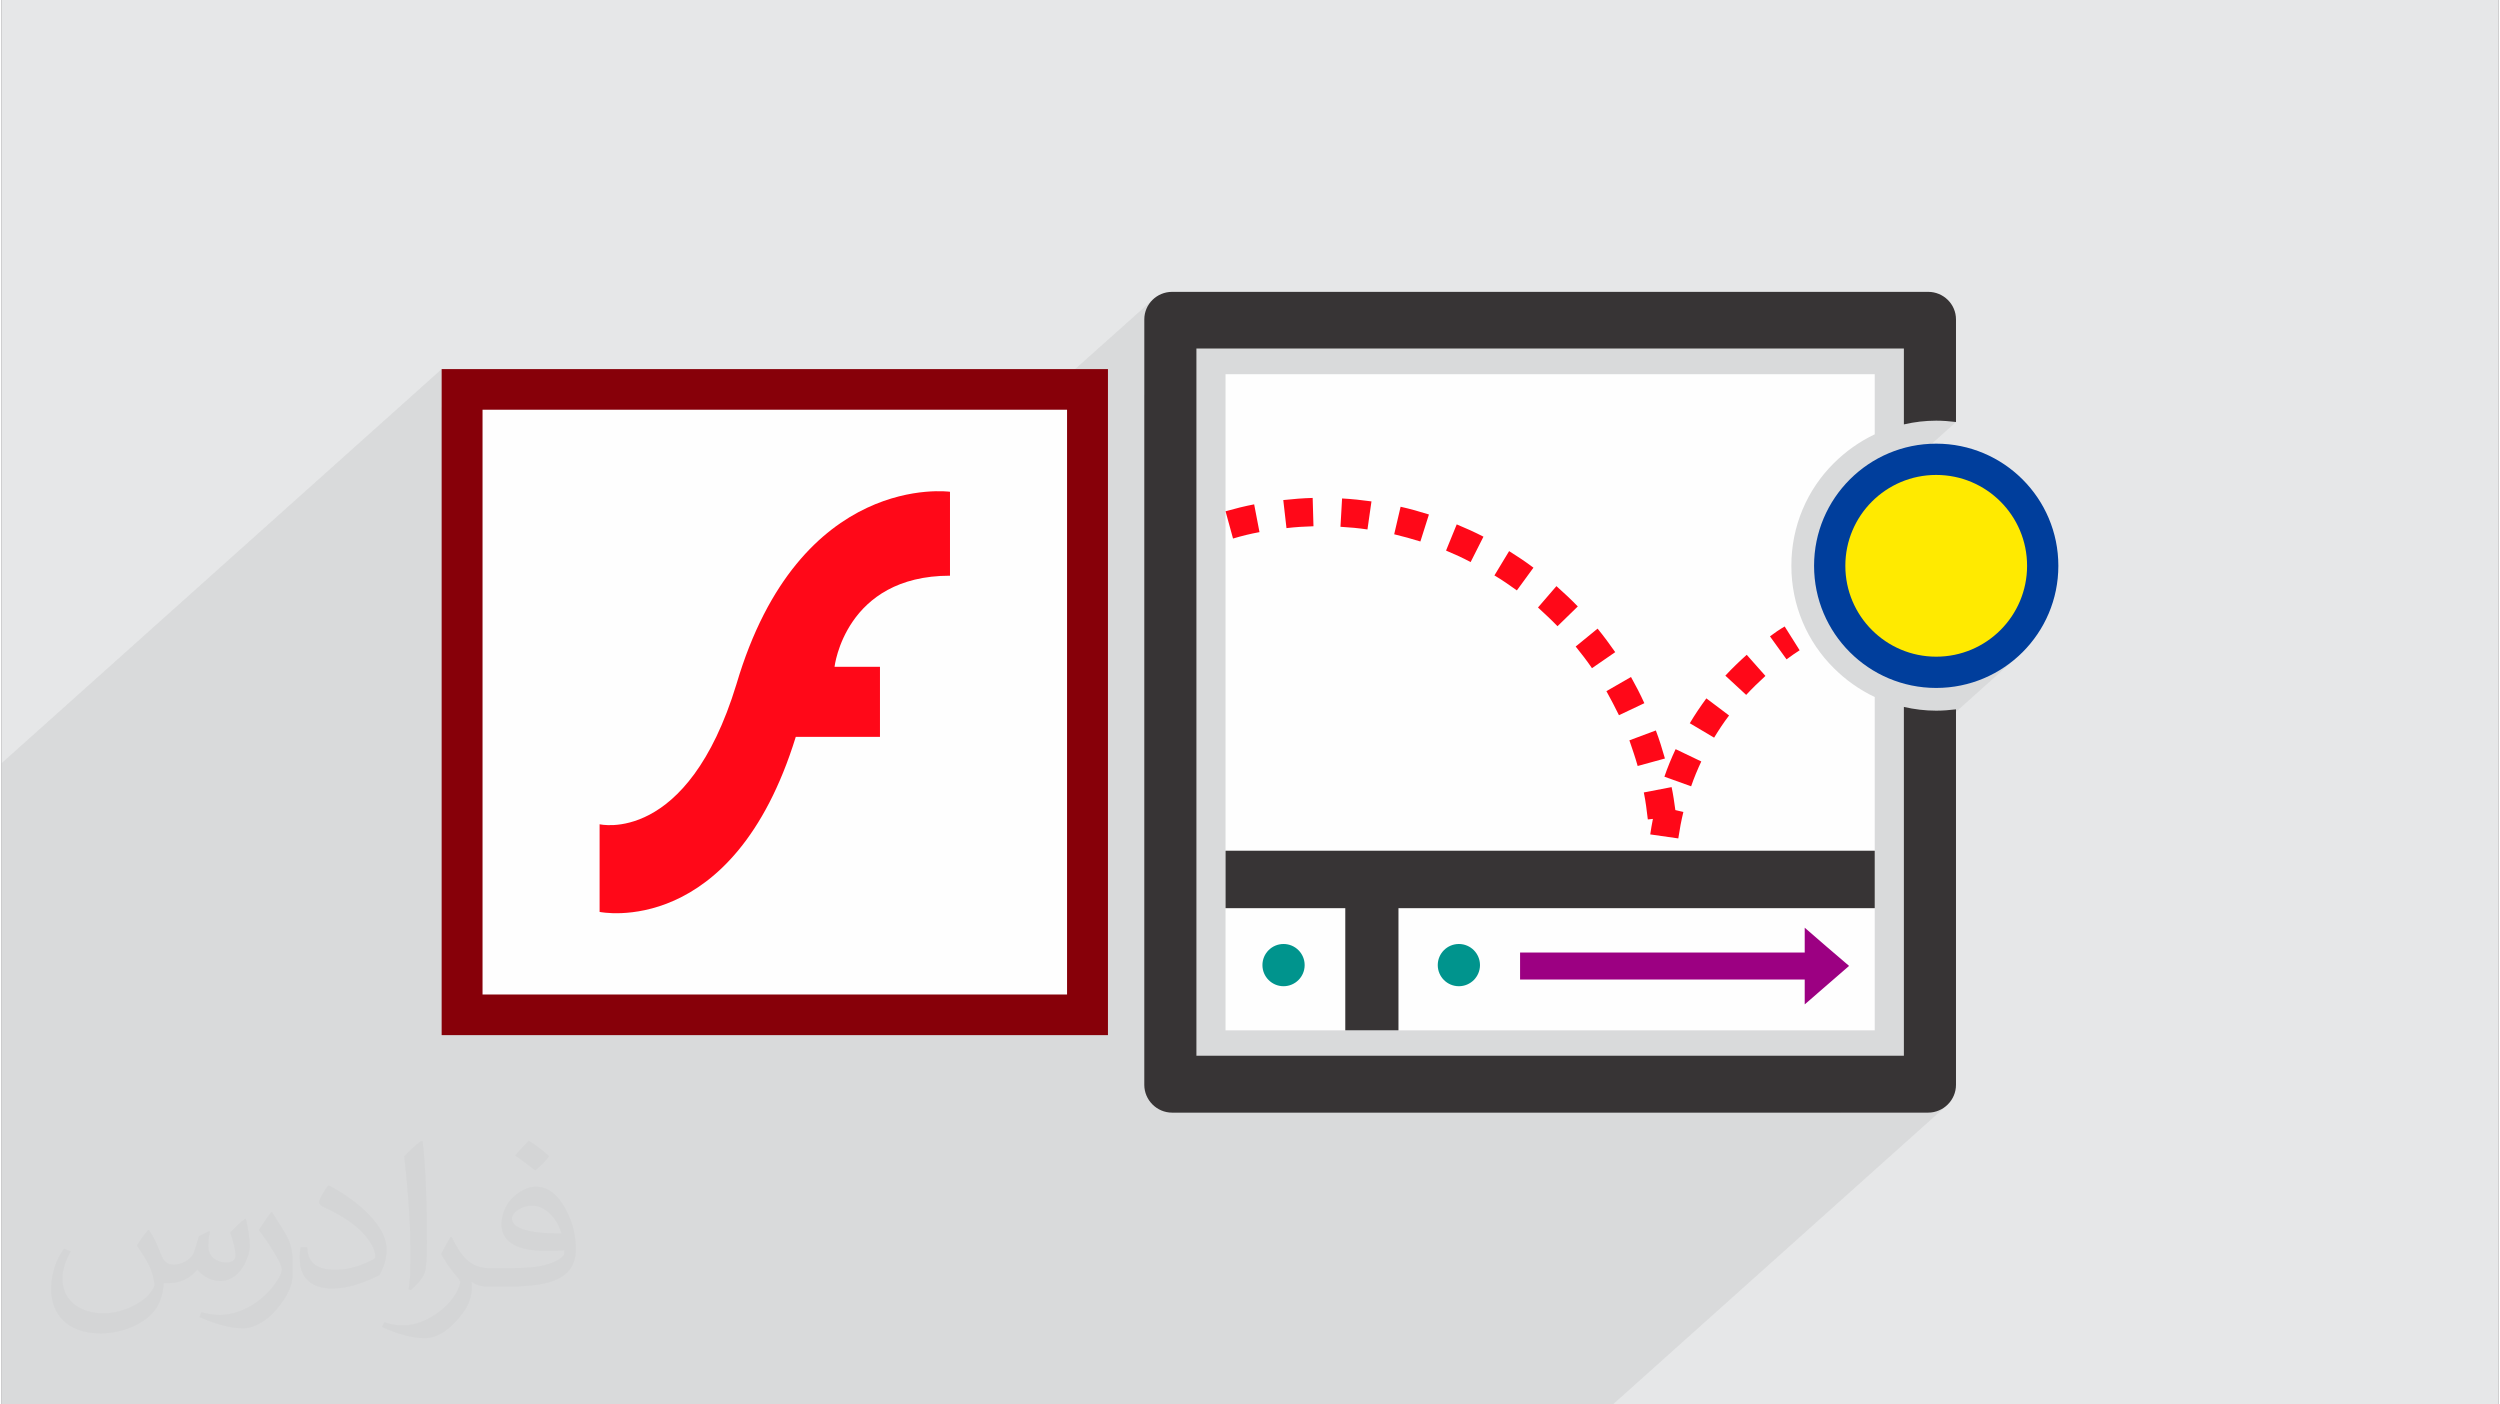
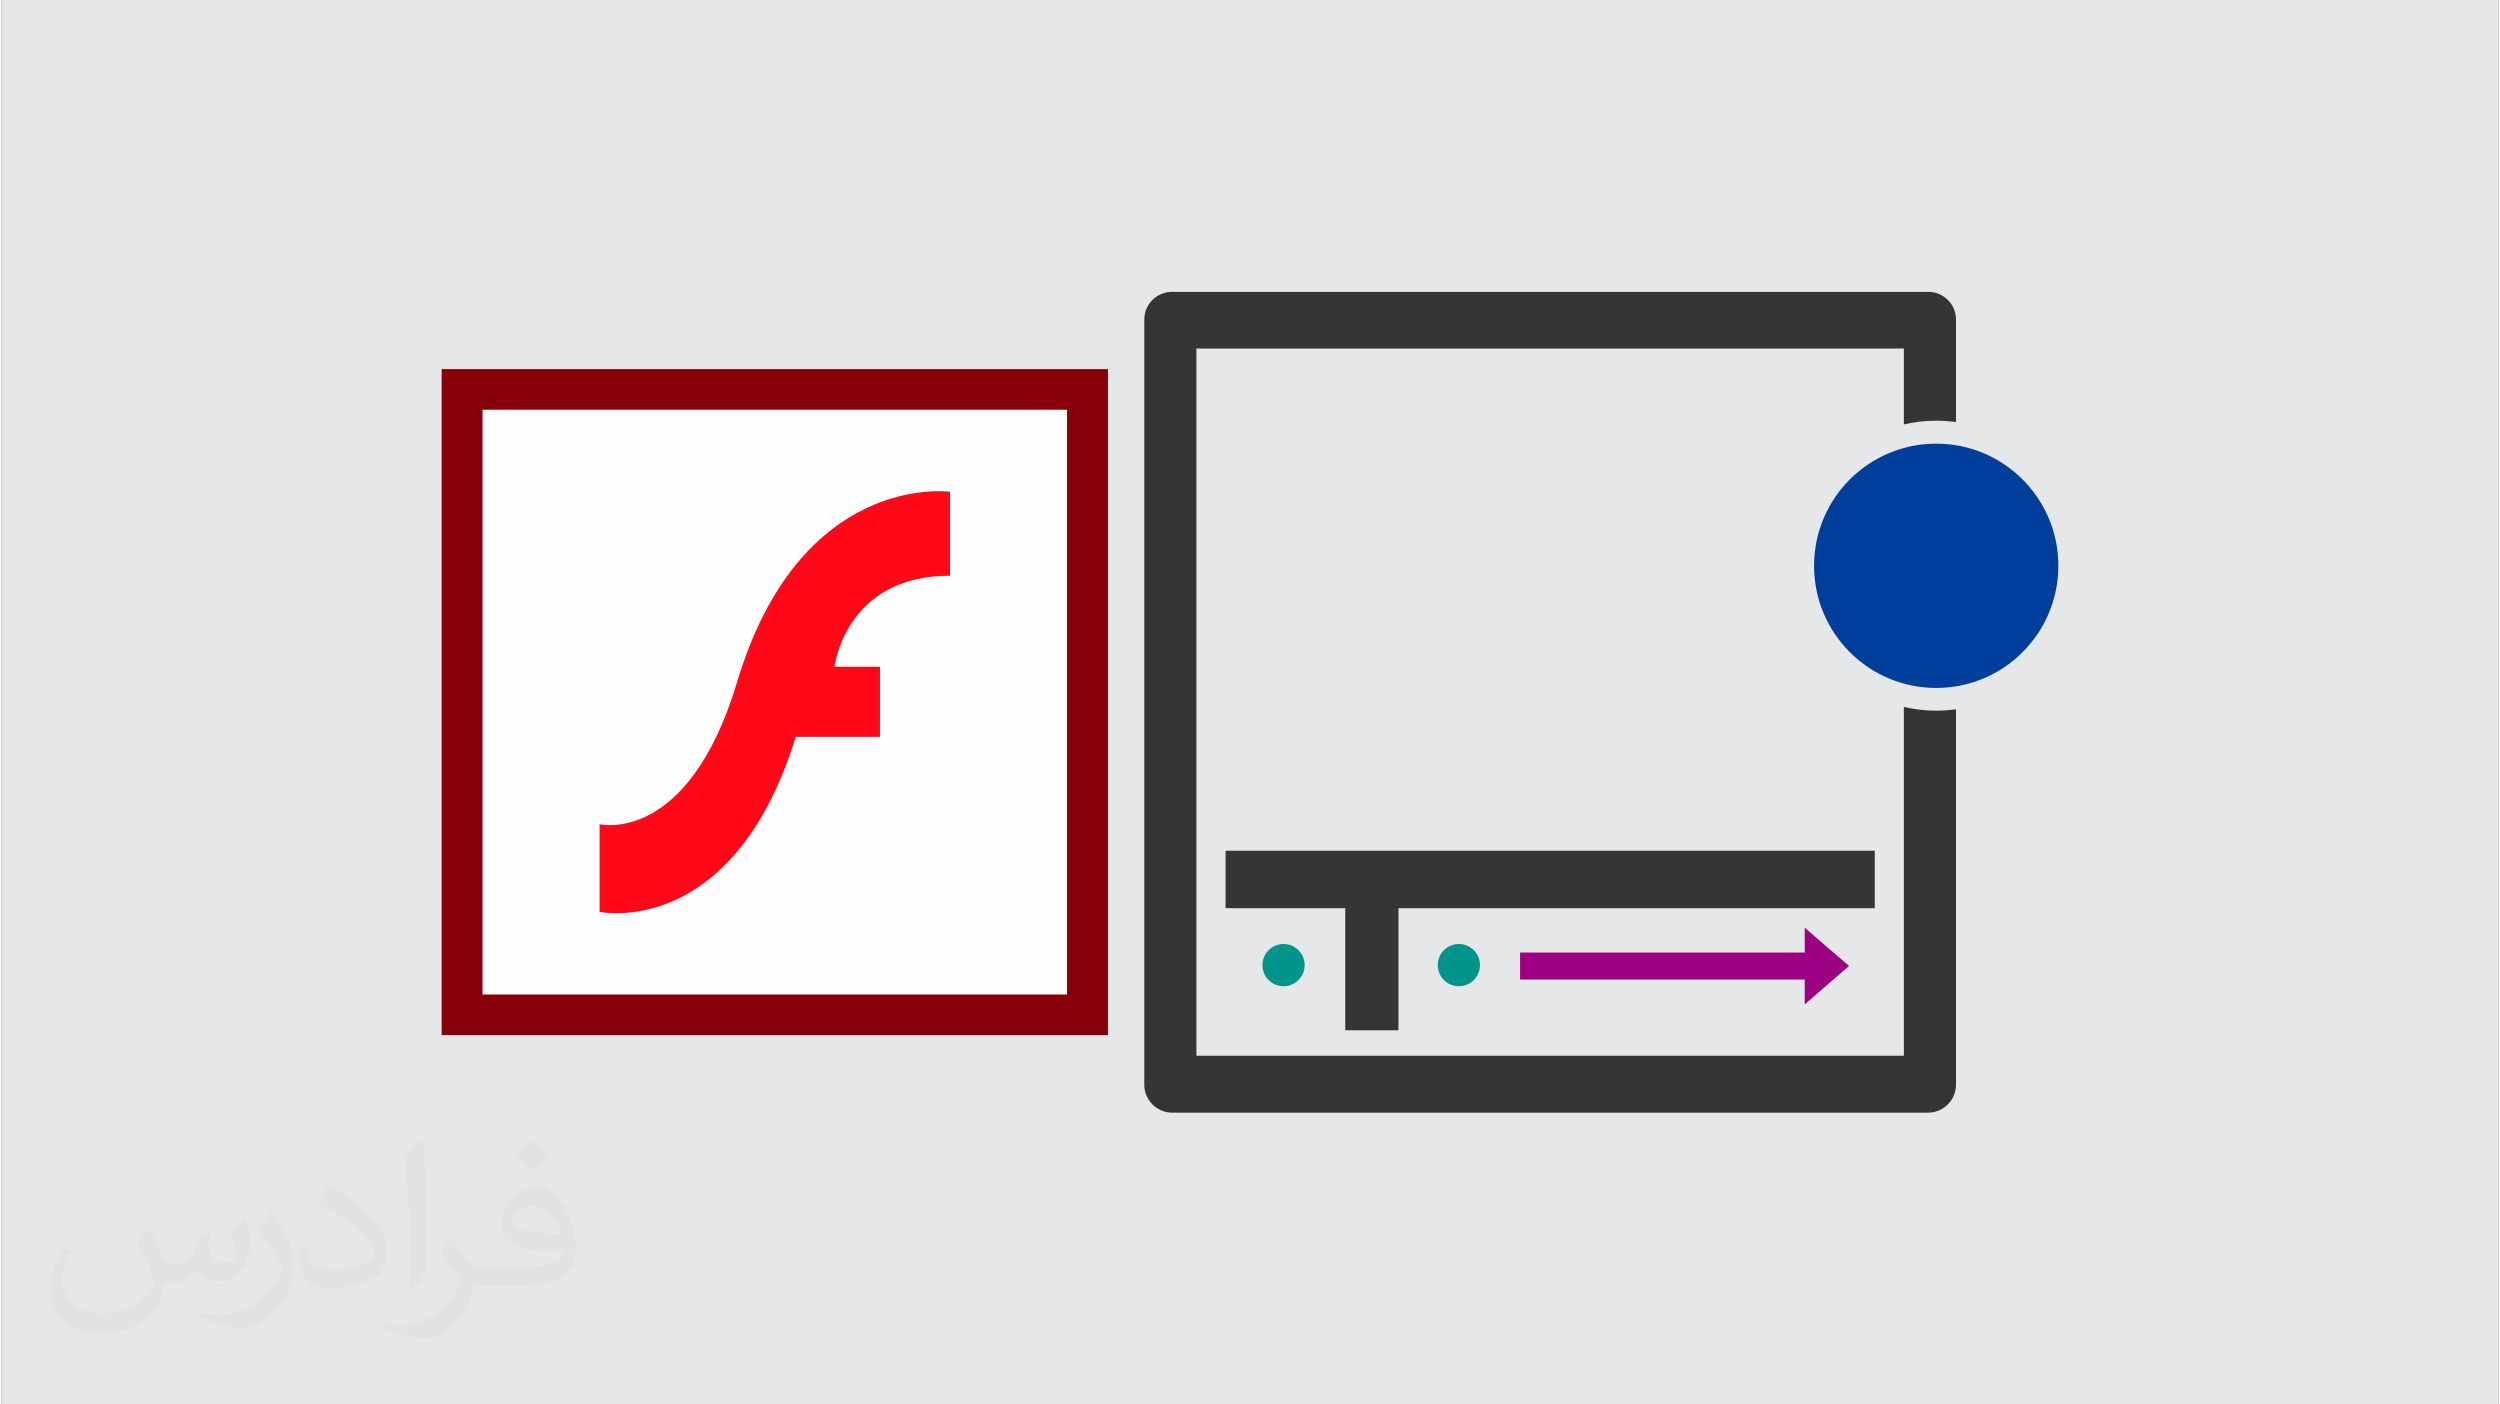
<svg xmlns="http://www.w3.org/2000/svg" xml:space="preserve" width="356px" height="200px" version="1.0" shape-rendering="geometricPrecision" text-rendering="geometricPrecision" image-rendering="optimizeQuality" fill-rule="evenodd" clip-rule="evenodd" viewBox="0 0 9341 5255">
  <rect x="0" y="0" width="9341" height="5255" fill="#333333" stroke="none" />
  <g id="Layer_x0020_1">
    <g id="_2525493223728">
      <path fill="#E6E7E8" d="M0 0l9341 0 0 5255 -9341 0 0 -5255z" />
      <path fill="#373435" fill-opacity="0.031" d="M551 4602c18,27 30,53 41,82 8,16 13,48 52,48 12,0 28,-4 43,-12 16,-9 29,-22 35,-42l16 -53 39 -19 2 3c-5,20 -6,39 -6,54 0,44 38,61 68,61 18,0 34,-9 34,-25 0,-21 -9,-57 -20,-88 18,-18 35,-36 56,-51l3 2c9,38 14,75 14,100 0,24 -11,51 -20,69 -18,35 -51,62 -90,62 -30,0 -63,-15 -86,-42l-1 0c-22,26 -55,50 -108,50l-17 0c-2,35 -10,60 -21,82 -32,63 -126,106 -215,106 -123,0 -185,-71 -185,-165 0,-59 19,-113 48,-152l25 10c-19,35 -31,69 -31,101 0,89 72,131 155,131 77,0 173,-49 190,-106 -7,-62 -30,-92 -66,-148 11,-19 25,-38 42,-58l3 0zm1421 -334c26,16 52,36 76,58 -14,19 -31,37 -52,53 -25,-20 -50,-38 -75,-56 17,-19 34,-38 51,-55zm13 243c-42,0 -76,27 -76,48 0,43 84,57 185,56 -13,-51 -57,-104 -109,-104zm-94 234c55,0 103,-2 139,-11 41,-10 75,-30 75,-45 0,-3 0,-8 -1,-11 -23,2 -49,2 -72,2 -74,0 -131,-17 -153,-59 -5,-11 -9,-24 -9,-39 0,-40 17,-79 47,-106 26,-22 54,-36 82,-36 52,0 93,41 122,107 16,35 27,77 27,128 0,35 -10,64 -32,86 -40,39 -113,53 -227,53l-51 0 0 0 -13 0c-28,0 -49,-5 -65,-17l-2 0c0,6 1,13 1,19 0,25 -8,58 -25,84 -51,75 -105,107 -152,107 -48,0 -107,-18 -159,-42l9 -18c17,7 41,12 73,12 86,0 197,-83 211,-163 -3,-6 -8,-15 -17,-24 -25,-30 -40,-54 -55,-80 13,-25 24,-45 35,-63l4 -1c37,74 70,117 143,117l12 0 0 0 53 0zm-369 79c7,-35 7,-73 7,-109l0 -53c0,-98 -12,-242 -23,-336 18,-19 43,-42 63,-57l6 2c13,117 16,254 16,380 0,33 -1,65 -4,89 -2,30 -19,53 -56,87l-9 -3zm-379 -157c2,47 24,84 104,84 50,0 91,-13 138,-36 8,-3 13,-8 13,-13 0,-29 -23,-67 -60,-102 -36,-33 -85,-62 -130,-82 -15,-6 -20,-13 -20,-20 0,-13 18,-41 32,-61l5 -1c52,27 110,67 152,112 39,41 63,83 63,128 0,33 -10,65 -27,95 -56,28 -116,50 -176,50 -73,0 -122,-34 -122,-114 0,-9 0,-22 3,-40l25 0zm-132 -132l46 73c16,27 31,57 31,103l0 60c0,48 -30,99 -80,150 -39,34 -73,49 -105,49 -47,0 -101,-15 -163,-42l7 -18c20,5 43,10 70,10 90,-1 182,-66 224,-146 5,-9 7,-18 7,-24 0,-9 -5,-19 -9,-29 -23,-43 -49,-82 -77,-119 15,-23 30,-45 46,-67l3 0z" />
-       <path fill="#373435" fill-opacity="0.078" d="M2704 5255l-108 0 -25 0 0 0 -2 0 -6 0 -4 0 -54 0 -10 0 -5 0 -7 0 -18 0 0 0 -3 0 -3 0 0 0 -18 0 -6 0 -4 0 0 0 -13 0 -20 0 -11 0 -1 0 -24 0 -2 0 -2 0 -2 0 -1 0 -4 0 -1 0 0 0 -4 0 -6 0 -7 0 -3 0 -4 0 -15 0 -10 0 -1 0 -3 0 0 0 -7 0 0 0 -7 0 -9 0 -5 0 0 0 0 0 0 0 -1 0 -3 0 0 0 -8 0 -5 0 -2 0 -13 0 -2 0 -3 0 -5 0 -13 0 -1 0 0 0 -25 0 -26 0 -8 0 -16 0 -2 0 -7 0 -1 0 -42 0 -3 0 -3 0 -6 0 -7 0 -11 0 -19 0 -61 0 -14 0 -6 0 -17 0 -6 0 -13 0 0 0 -2 0 -10 0 -11 0 0 0 -1 0 -12 0 -3 0 -13 0 -48 0 -5 0 -7 0 -3 0 -22 0 -16 0 -65 0 -81 0 -139 0 -28 0 -102 0 -10 0 -59 0 -31 0 -13 0 -9 0 -5 0 -108 0 -56 0 -46 0 -90 0 -79 0 -350 0 -43 0 -180 0 -69 0 -23 0 -77 0 -18 0 -1 0 -27 0 -24 0 -34 0 0 -20 0 -74 0 -67 0 -7 0 -71 0 -39 0 -218 0 -1615 0 -145 0 -144 1646 -1474 0 144 76 -68 2209 0 375 -335 -13 16 -10 17 -6 20 -2 20 0 284 195 -175 2647 0 0 284 14 -3 15 -3 15 -2 15 -2 16 -2 15 -1 15 -1 16 0 9 0 10 1 9 0 9 1 10 0 9 1 9 1 9 1 -525 471 -3 18 214 -192 50 -41 58 -31 64 -20 68 -7 68 7 64 20 58 31 50 41 42 51 31 57 20 64 7 69 -7 68 -20 64 -31 58 -42 50 -242 216 2 0 47 -2 45 -7 44 -11 42 -15 40 -20 38 -23 35 -26 -412 369 0 1112 -238 213 329 0 21 -2 20 -6 17 -10 16 -13 -1254 1123 -368 0 -215 0 -365 0 -146 0 -18 0 -59 0 -104 0 -335 0 -176 0 -40 0 -295 0 -91 0 -23 0 -15 0 -41 0 -3 0 -62 0 -3 0 -7 0 -42 0 -33 0 -3 0 -8 0 -14 0 -7 0 -30 0 -1 0 -26 0 -34 0 -36 0 -9 0 -13 0 -10 0 -23 0 -58 0 -90 0 -9 0 -9 0 -55 0 -12 0 -13 0 -45 0 -4 0 -22 0 -7 0 -26 0 -2 0 -6 0 -61 0 -1 0 -33 0 -27 0 -51 0 -113 0 -8 0 -17 0z" />
-       <path fill="#FEFEFE" d="M4579 1400l2429 0 0 225c-57,27 -109,64 -153,108 -99,98 -159,234 -159,384 0,149 60,285 159,383 44,44 96,81 153,108l0 1247 -2429 0 0 -2455z" />
      <circle fill="#003E9C" cx="7238" cy="2117" r="457" />
-       <circle fill="#FFEA00" cx="7238" cy="2117" r="340" />
      <path fill="#373435" d="M4579 3183l2429 0 0 215 -1782 0 0 457 -199 0 0 -457 -448 0 0 -215z" />
      <circle fill="#00948D" cx="5452" cy="3611" r="79" />
      <circle fill="#00948D" cx="4796" cy="3611" r="79" />
      <path fill="#9C0082" d="M5681 3564l1065 0 0 -93 83 72 83 71 -83 72 -83 72 0 -93 -1065 0 0 -101z" />
-       <path fill="#FF0818" fill-rule="nonzero" d="M4686 1887c-36,7 -72,16 -107,26l28 102c33,-10 66,-18 99,-24l-20 -104zm1985 457c-19,11 -38,24 -55,37l62 86c16,-12 32,-23 49,-34l-56 -89zm-142 106c-28,25 -55,51 -80,78l78 72c23,-25 47,-48 72,-71l-70 -79zm-151 163c-22,30 -43,61 -62,93l91 54c17,-28 36,-57 56,-83l-85 -64zm-115 190c-16,34 -30,68 -42,103l100 36c11,-32 24,-63 38,-93l-96 -46zm-85 261c-4,19 -7,39 -10,58l105 15c5,-34 11,-66 19,-99l-30 -7c-4,-29 -8,-58 -14,-86l-104 20c7,34 11,67 15,101l19 -2zm45 -226c-10,-35 -21,-71 -34,-105l-99 37c11,32 22,64 31,96l102 -28zm-77 -207c-15,-33 -32,-66 -50,-98l-92 53c17,30 32,60 47,90l95 -45zm-109 -191c-21,-30 -43,-60 -66,-88l-82 67c21,26 42,53 61,81l87 -60zm-140 -171c-25,-26 -52,-51 -80,-76l-69 80c25,23 50,46 73,70l76 -74zm-166 -145c-29,-22 -59,-42 -91,-62l-55 91c29,17 56,36 84,56l62 -85zm-187 -116c-33,-17 -66,-32 -100,-46l-40 98c31,13 62,27 92,43l48 -95zm-204 -83c-35,-11 -70,-21 -106,-29l-24 103c33,8 66,17 98,27l32 -101zm-215 -49c-36,-5 -73,-9 -110,-11l-6 106c34,2 68,5 101,10l15 -105zm-220 -13c-37,1 -73,4 -110,8l12 105c33,-4 67,-6 101,-7l-3 -106z" />
      <path fill="#373435" d="M4379 1092l2829 0c57,0 104,46 104,103l0 384c-24,-3 -49,-5 -74,-5 -42,0 -82,5 -121,14l0 -284 -2647 0 0 2646 2647 0 0 -1305c39,9 79,14 121,14 25,0 50,-2 74,-5l0 1405c0,57 -47,104 -104,104l-2829 0c-57,0 -104,-47 -104,-104l0 -2864c0,-57 47,-103 104,-103z" />
      <rect fill="#FEFEFE" x="1722" y="1457" width="2340" height="2340" />
      <path fill="#870009" fill-rule="nonzero" d="M1722 1381l2417 0 0 2492 -2493 0 0 -2492 76 0zm2264 152l-2187 0 0 2188 2187 0 0 -2188z" />
      <path fill="#FF0818" fill-rule="nonzero" d="M3548 2154c-393,0 -432,341 -432,341l170 0 0 262 -315 0c-235,760 -734,655 -734,655l0 -328c0,0 328,79 512,-524 236,-799 799,-720 799,-720l0 314 0 0z" />
    </g>
  </g>
</svg>